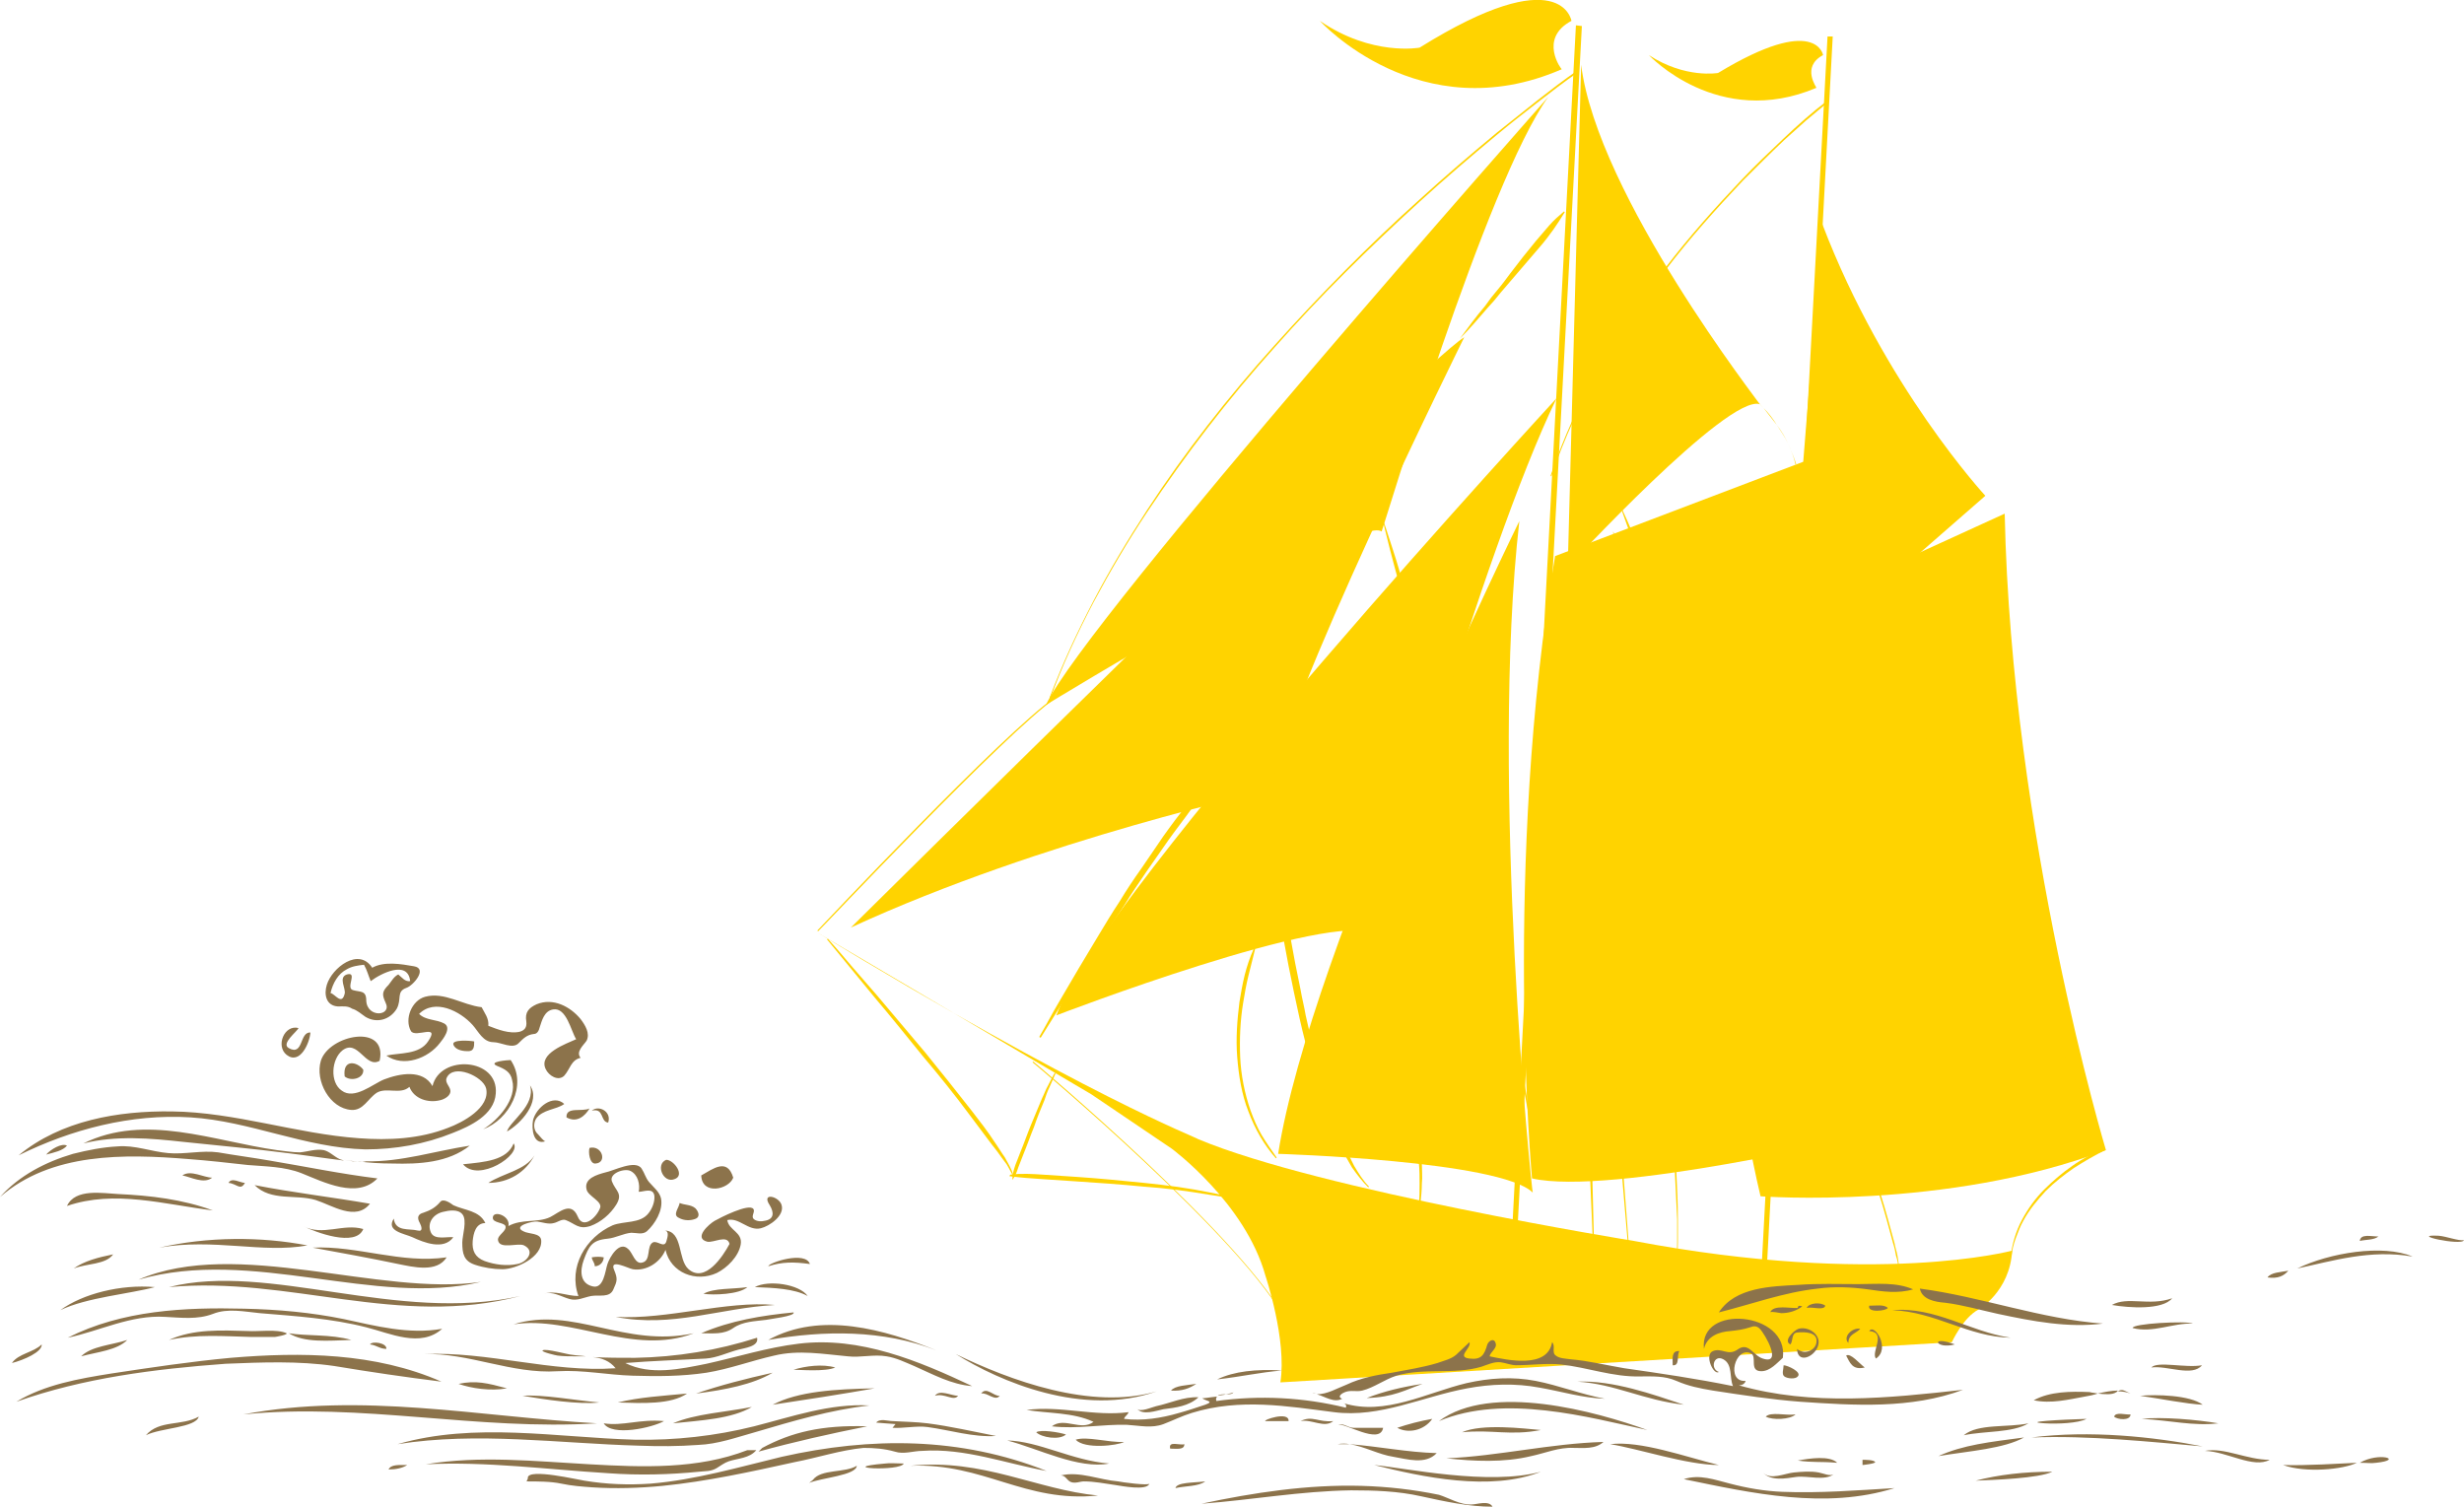
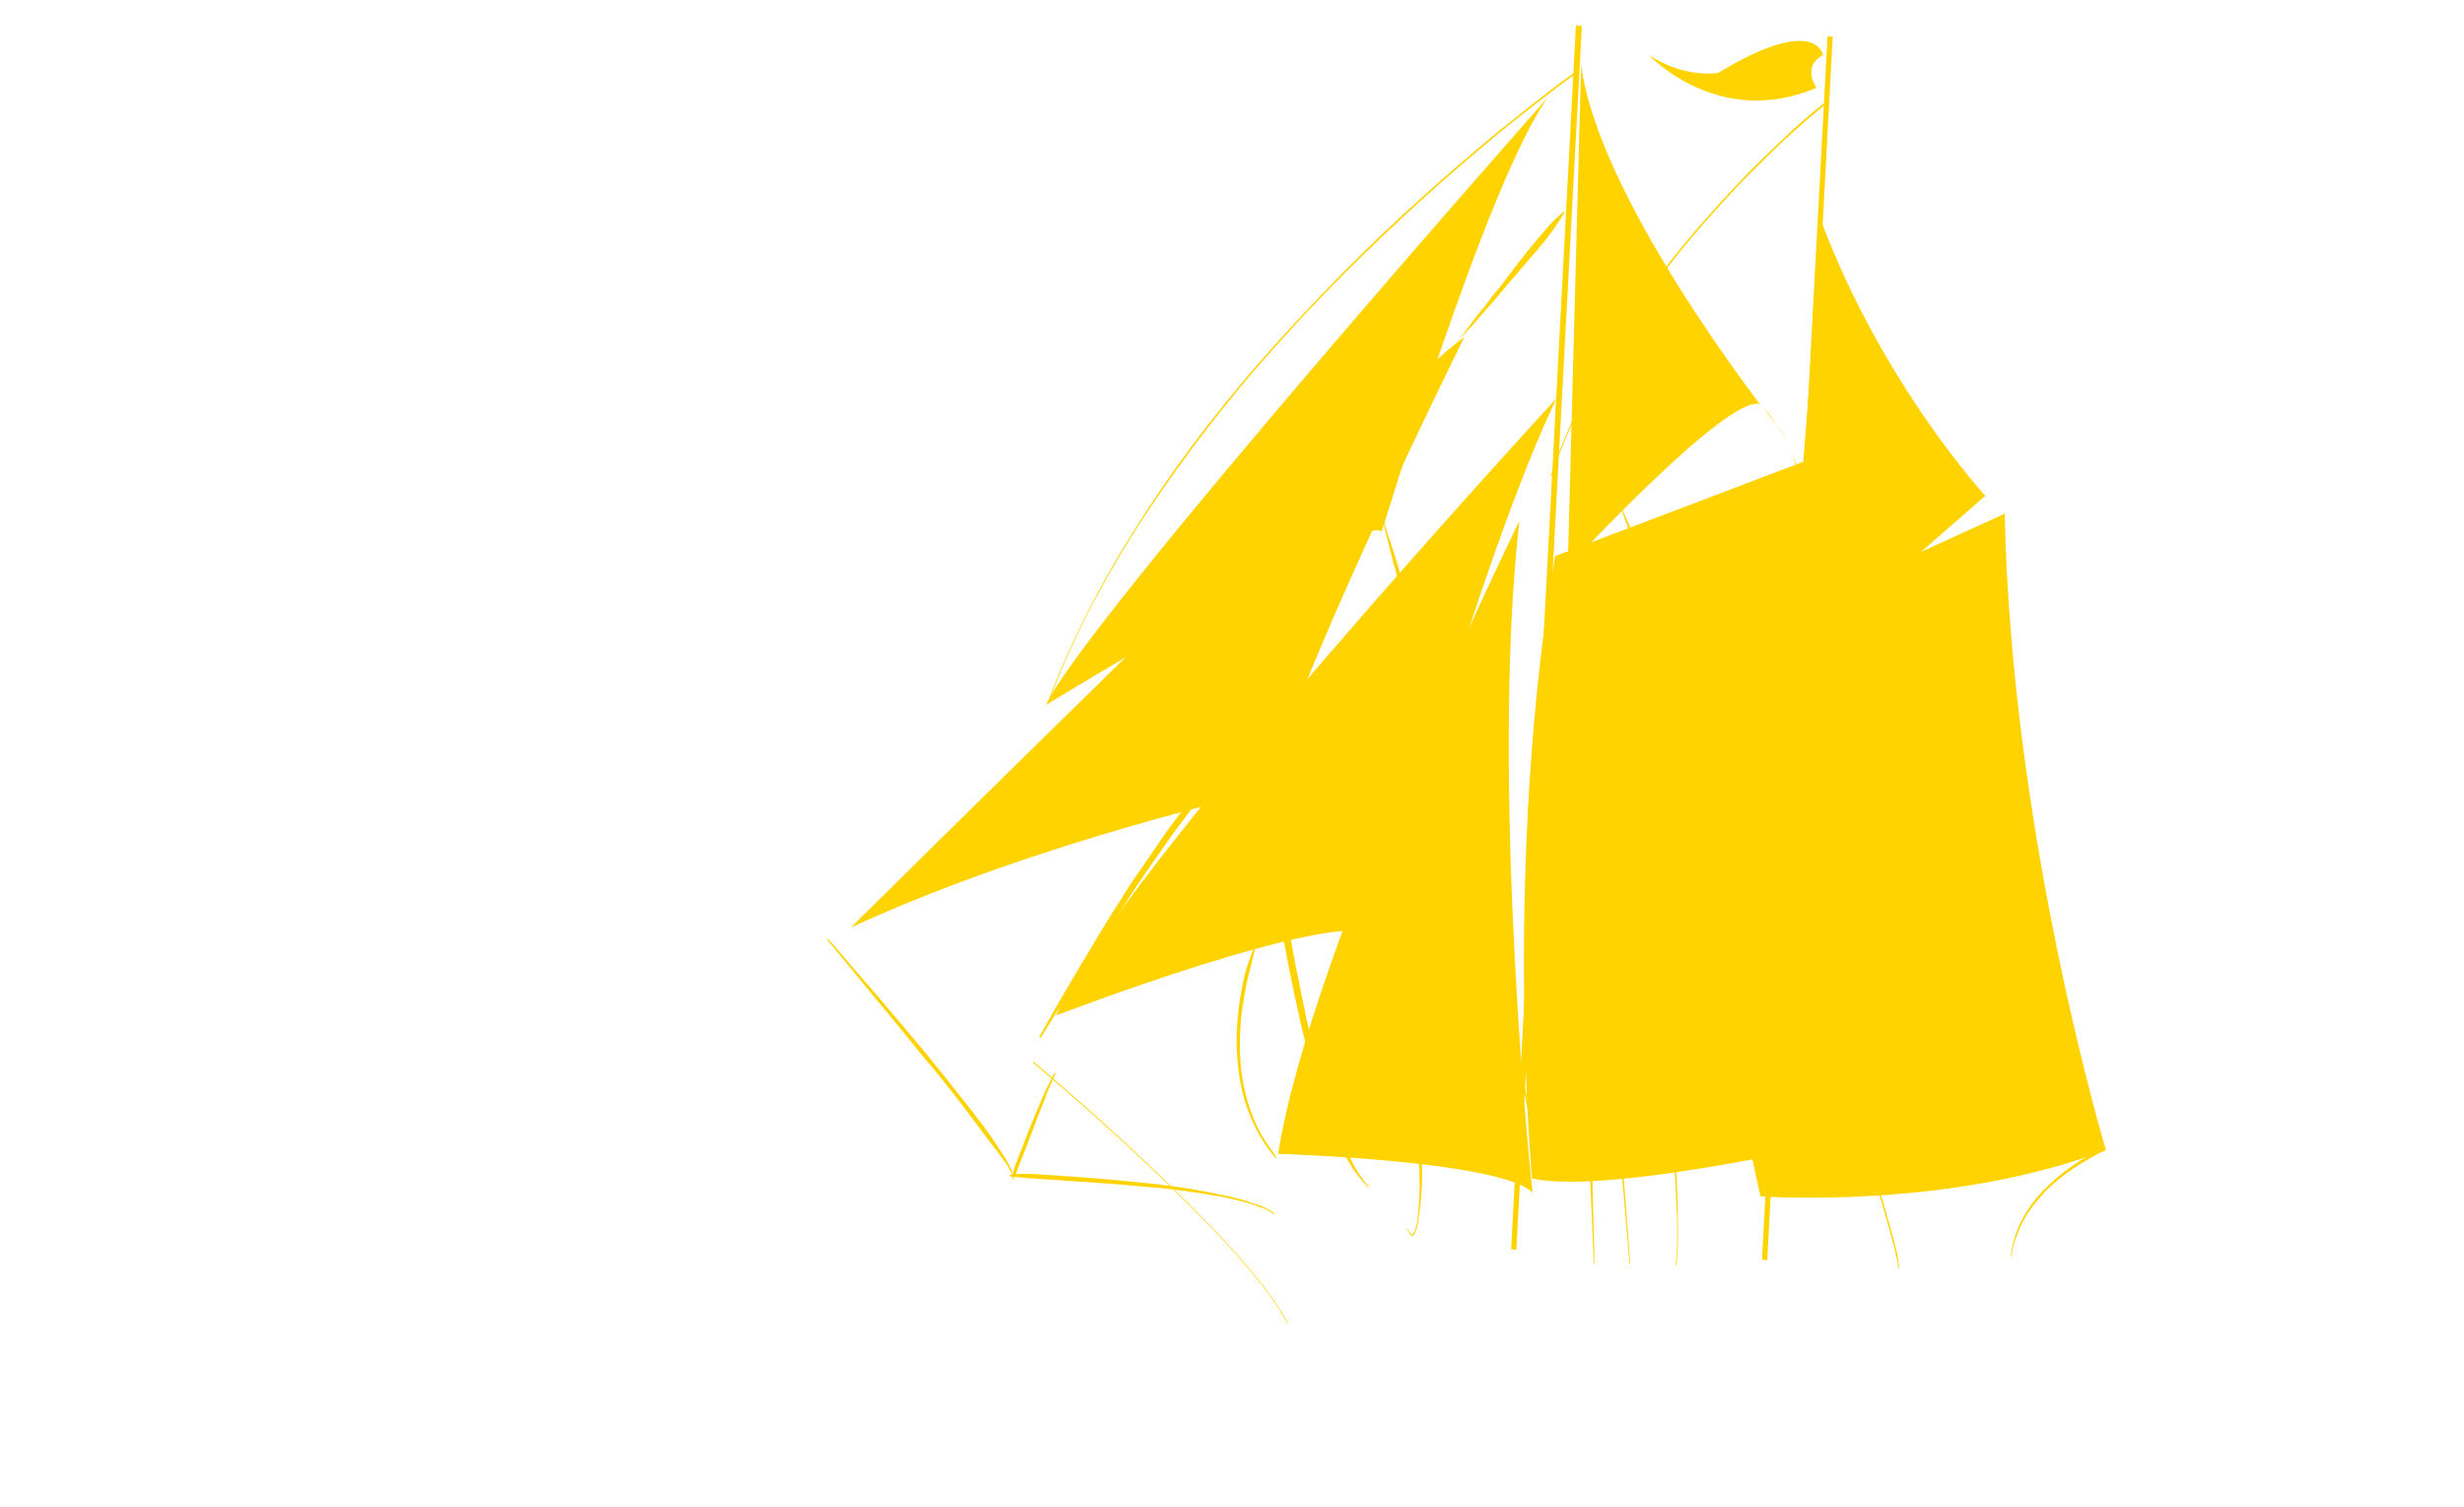
<svg xmlns="http://www.w3.org/2000/svg" version="1.1" id="Calque_1" x="0px" y="0px" viewBox="0 0 331 202.4" style="enable-background:new 0 0 331 202.4;" xml:space="preserve">
  <style type="text/css">
	.st0{fill:#FFD300;}
	.st1{fill-rule:evenodd;clip-rule:evenodd;fill:#8C734B;}
</style>
-   <path class="st0" d="M211.1,2.8c0,0-1.3-8.3-20.4,3.6c0,0-6.4,1.2-13.4-3.6c0,0,13.4,14.8,32.5,6.5C209.8,9.4,206.6,5.2,211.1,2.8" />
  <path class="st0" d="M244.9,7.4c0,0-0.9-5.6-14.1,2.4c0,0-4.4,0.8-9.3-2.4c0,0,9.3,10,22.5,4.4C244.1,11.8,241.9,9,244.9,7.4" />
  <polygon class="st0" points="237.4,169.3 236.7,169.2 245.5,4.9 246.2,4.9 " />
  <polygon class="st0" points="203.7,167.9 203,167.8 211.7,3.4 212.5,3.5 " />
  <path class="st0" d="M282.8,154.5c-1.4,0.7-2.8,1.5-4.2,2.4c-1.3,0.9-2.6,1.9-3.8,3.1c-1.1,1.2-2.2,2.5-3,4c-0.4,0.7-0.7,1.5-1,2.3  c-0.3,0.8-0.5,1.6-0.6,2.5l-0.1,0c0.2-1.7,0.7-3.4,1.5-4.9c0.8-1.5,1.8-2.9,3-4.1c1.2-1.2,2.5-2.3,3.8-3.2c0.7-0.5,1.4-0.9,2.1-1.3  c0.7-0.4,1.5-0.7,2.3-0.9L282.8,154.5z" />
  <path class="st0" d="M269.3,69l-28,12.8c0,0-16.2,30.4-4.8,78.9c0,0,25,1.9,46.4-6.2C282.9,154.5,270.2,112.3,269.3,69" />
  <path class="st0" d="M244.8,30.1L240,89.9l26.7-23.3C266.7,66.6,253.1,51.9,244.8,30.1" />
  <path class="st0" d="M184.9,123.6c1.1,3.5,1.9,7.1,2.7,10.7c0.8,3.6,1.5,7.2,2.1,10.9c0.3,1.8,0.6,3.6,0.8,5.5  c0.2,1.8,0.4,3.7,0.5,5.5c0,0.9,0.1,1.9,0,2.8c0,0.9-0.1,1.9-0.2,2.8c-0.1,0.9-0.2,1.8-0.4,2.8c0,0.2-0.1,0.5-0.2,0.7  c0,0.1-0.1,0.2-0.1,0.3c-0.1,0.1-0.1,0.2-0.2,0.3c0,0-0.1,0.1-0.2,0.1c-0.1,0-0.2,0-0.2-0.1c-0.1-0.1-0.2-0.2-0.2-0.3  c-0.1-0.2-0.2-0.4-0.3-0.6l0.1,0c0.1,0.2,0.2,0.4,0.3,0.6c0.1,0.1,0.1,0.2,0.2,0.2c0.1,0,0.1,0,0.2,0c0.1-0.1,0.2-0.4,0.3-0.6  c0.1-0.2,0.1-0.4,0.2-0.7c0.2-0.9,0.2-1.8,0.3-2.7c0.1-0.9,0.1-1.8,0.1-2.8c0-0.9,0-1.8-0.1-2.8c-0.1-1.8-0.3-3.7-0.6-5.5  c-0.3-1.8-0.6-3.6-0.9-5.5c-0.6-3.6-1.4-7.2-2.2-10.8c-0.4-1.8-0.8-3.6-1.2-5.4c-0.4-1.8-0.8-3.6-1.1-5.4L184.9,123.6z" />
  <path class="st0" d="M245.6,13.7c-1,0.8-2,1.7-3,2.5c-1,0.9-1.9,1.7-2.9,2.6c-1.9,1.8-3.7,3.6-5.6,5.5c-3.6,3.8-7.1,7.7-10.3,11.9  c-3.2,4.2-6.2,8.6-8.8,13.2c-2.6,4.6-4.9,9.5-6.6,14.6l-0.1-0.1c1.7-5.1,4-10,6.6-14.7c2.6-4.6,5.6-9,8.8-13.2  c3.2-4.2,6.7-8.1,10.3-11.9c1.8-1.9,3.7-3.7,5.6-5.5c1.9-1.8,3.8-3.5,5.9-5.1L245.6,13.7z" />
  <path class="st0" d="M212.4,8.7l-1.8,67.5c0,0,21.5-23.3,25.8-21.9C236.5,54.3,214.6,26.3,212.4,8.7" />
  <path class="st0" d="M204.1,70c0,0-28,57-32.4,85c0,0,29.8,0.9,34.2,5.2C205.8,160.2,200.1,105.1,204.1,70" />
  <path class="st0" d="M209.1,53.5c0,0-61.1,66.3-67.2,82.9c0,0,37.2-14.3,42.9-10.9C184.8,125.6,199,74.4,209.1,53.5" />
-   <path class="st0" d="M109.9,125.1l-0.1-0.1c0.3-0.3,25.1-26.7,32-31.4l0.1,0.1C135,98.5,110.2,124.9,109.9,125.1" />
  <line class="st0" x1="206.7" y1="15.3" x2="211.9" y2="5.8" />
  <path class="st0" d="M196.1,45.5c1.1-1.5,2.2-3,3.4-4.4l0.8-1.1l0.9-1.1c0.6-0.7,1.1-1.4,1.7-2.2l1.7-2.2l1.7-2.1  c0.6-0.7,1.2-1.4,1.8-2.1s1.3-1.3,2-1.9l0.1,0.1c-0.5,0.8-1,1.6-1.5,2.3c-0.5,0.7-1.1,1.5-1.7,2.2l-1.8,2.1l-1.8,2.1  c-0.6,0.7-1.2,1.4-1.8,2.1l-0.9,1.1l-0.9,1c-1.2,1.4-2.4,2.8-3.7,4.1L196.1,45.5z" />
  <path class="st0" d="M139.6,139.3c0.9-1.5,1.7-3.1,2.6-4.6c0.9-1.5,1.8-3.1,2.7-4.6c0.9-1.5,1.8-3,2.7-4.5c0.9-1.5,1.8-3,2.8-4.5  c0.9-1.5,1.9-3,2.9-4.4c1-1.5,2-2.9,3-4.4c1-1.4,2.1-2.9,3.2-4.2c0.3-0.3,0.6-0.7,0.9-1c0.3-0.3,0.6-0.6,0.9-0.9  c0.3-0.3,0.6-0.6,1-0.9c0.3-0.3,0.7-0.5,1.1-0.7l0.1,0.1c-0.6,0.6-1.2,1.2-1.8,1.9c-0.3,0.3-0.5,0.7-0.8,1l-0.8,1  c-1,1.4-2.1,2.8-3.1,4.2c-1,1.4-2,2.9-3,4.3c-1,1.5-2,2.9-2.9,4.4c-1,1.5-1.9,2.9-2.9,4.4l-2.8,4.5l-2.8,4.5l-2.8,4.5L139.6,139.3z" />
  <path class="st0" d="M185.3,68.5c0.7,1.8,1.2,3.5,1.8,5.3c0.6,1.8,1.1,3.6,1.6,5.4c1,3.6,2,7.3,3,10.9c2,7.3,3.9,14.6,5.7,21.9  c1.8,7.3,3.5,14.7,5.1,22c0.8,3.7,1.5,7.4,2.2,11.1c0.7,3.7,1.3,7.5,1.7,11.2l-0.1,0c-0.2-1.9-0.5-3.7-0.8-5.6  c-0.3-1.9-0.7-3.7-1-5.6c-0.7-3.7-1.5-7.4-2.3-11.1c-1.6-7.4-3.4-14.7-5.3-22c-1.8-7.3-3.8-14.6-5.7-21.8c-1-3.6-2-7.3-3-10.9  c-1-3.6-2-7.3-2.8-11L185.3,68.5z" />
  <path class="st0" d="M170,104.6c0.4,2.4,0.8,4.7,1.1,7.1l1.1,7.1c0.7,4.7,1.5,9.4,2.5,14.1c0.2,1.2,0.5,2.3,0.7,3.5  c0.3,1.2,0.5,2.3,0.8,3.5c0.6,2.3,1.2,4.6,1.8,6.9c0.3,1.1,0.7,2.3,1.1,3.4c0.4,1.1,0.8,2.2,1.3,3.3c0.5,1.1,1,2.1,1.5,3.1  c0.6,1,1.2,2,2,2.8l-0.1,0.1c-0.8-0.8-1.5-1.7-2.2-2.7c-0.6-1-1.2-2.1-1.7-3.1c-1-2.1-1.8-4.4-2.5-6.6c-0.7-2.3-1.4-4.6-2-6.9  c-0.6-2.3-1.1-4.6-1.6-7c-1-4.7-1.8-9.4-2.6-14.1c-0.2-1.2-0.3-2.4-0.5-3.5c-0.2-1.2-0.3-2.4-0.4-3.6c-0.3-2.4-0.5-4.8-0.6-7.1  L170,104.6z" />
  <path class="st0" d="M168.6,127.5c-0.3,1.2-0.6,2.4-0.9,3.6c-0.3,1.2-0.5,2.4-0.7,3.6c-0.4,2.4-0.5,4.9-0.4,7.3  c0.1,2.4,0.6,4.9,1.4,7.2c0.4,1.1,0.9,2.3,1.5,3.3c0.6,1,1.3,2,2,3l-0.1,0.1c-1.6-1.8-2.8-3.9-3.7-6.3c-0.9-2.3-1.3-4.8-1.5-7.3  c-0.2-2.5,0-5,0.3-7.4c0.2-1.2,0.4-2.4,0.7-3.6c0.3-1.2,0.7-2.4,1.2-3.5L168.6,127.5z" />
  <path class="st0" d="M234.8,52.8c0.7,0.6,1.4,1.3,2.1,2c0.7,0.7,1.3,1.5,1.8,2.3c0.6,0.8,1.1,1.6,1.5,2.5c0.4,0.9,0.8,1.8,1.1,2.8  l-0.1,0c-0.2-1-0.6-1.9-1-2.8c-0.4-0.9-1-1.7-1.5-2.5c-0.6-0.8-1.2-1.5-1.8-2.3c-0.7-0.7-1.3-1.4-2.1-2L234.8,52.8z" />
  <path class="st0" d="M210.9,76c0.2,3.9,0.5,7.8,0.6,11.7c0.2,3.9,0.3,7.8,0.5,11.7l0.8,23.4c0.3,7.8,0.5,15.6,0.7,23.4l0.2,5.9  l0.2,5.9l0.3,11.7l-0.1,0l-0.5-11.7l-0.2-5.9l-0.2-5.9c-0.3-7.8-0.6-15.6-0.9-23.4l-0.9-23.4c-0.1-3.9-0.2-7.8-0.3-11.7  c-0.1-3.9-0.2-7.8-0.2-11.7L210.9,76z" />
  <path class="st0" d="M217.9,68.4c1.9,4.1,3.5,8.3,5.2,12.5l5,12.6c3.3,8.4,6.5,16.9,9.7,25.3c3.2,8.5,6.3,16.9,9.4,25.5  c1.5,4.3,3,8.6,4.4,12.9c0.7,2.2,1.4,4.3,2,6.5c0.3,1.1,0.6,2.2,0.9,3.3c0.1,0.6,0.3,1.1,0.4,1.7c0.1,0.6,0.2,1.1,0.2,1.7l-0.1,0  c0-0.6-0.1-1.1-0.3-1.7c-0.1-0.6-0.2-1.1-0.4-1.7c-0.3-1.1-0.6-2.2-0.9-3.3c-0.6-2.2-1.3-4.3-2-6.5c-1.4-4.3-2.9-8.6-4.5-12.8  c-3.1-8.5-6.2-17-9.5-25.4c-3.2-8.5-6.5-16.9-9.8-25.3l-5-12.6c-1.7-4.2-3.3-8.4-4.8-12.7L217.9,68.4z" />
  <path class="st0" d="M216.8,71.6c0,0.5,0.1,1,0.2,1.5l0.2,1.5l0.4,3.1l0.7,6.1c0.2,2,0.5,4.1,0.7,6.1l0.7,6.1  c0.9,8.2,1.7,16.4,2.5,24.6c0.4,4.1,0.8,8.2,1.2,12.3c0.4,4.1,0.7,8.2,1,12.3c0.3,4.1,0.6,8.2,0.8,12.4c0.1,2.1,0.2,4.1,0.2,6.2  c0,1,0,2.1,0,3.1c0,1-0.1,2.1-0.2,3.1l-0.1,0c0.1-1,0.2-2,0.2-3.1c0-1,0-2.1,0-3.1c-0.1-2.1-0.2-4.1-0.3-6.2  c-0.1-2.1-0.3-4.1-0.4-6.2c-0.1-2.1-0.3-4.1-0.5-6.2c-0.7-8.2-1.5-16.4-2.3-24.6c-0.8-8.2-1.7-16.4-2.6-24.6l-1.3-12.3  c-0.4-4.1-0.9-8.2-1.2-12.3L216.8,71.6z" />
  <path class="st0" d="M250.9,81.7c1.5,2.9,2.8,5.9,4.1,8.9l3.9,8.9l7.8,17.9l7.8,17.9l3.9,8.9l2,4.5c0.7,1.5,1.3,3,2,4.4l-0.1,0.1  c-0.7-1.5-1.4-2.9-2.1-4.4l-2-4.4l-4-8.9l-7.9-17.8l-7.9-17.9l-3.9-8.9c-1.3-3-2.6-5.9-3.8-9L250.9,81.7z" />
  <path class="st0" d="M212,9.7c-1.9,1.3-3.7,2.7-5.5,4.1c-1.8,1.4-3.6,2.8-5.4,4.3c-3.5,2.9-7,5.9-10.4,9  c-6.8,6.2-13.4,12.7-19.5,19.6c-6.2,6.9-11.9,14.3-17.1,22.1c-2.6,3.9-5,8-7.2,12.1c-2.2,4.2-4.2,8.5-5.8,12.9l-0.1-0.1  c1.7-4.5,3.7-8.8,5.9-13c2.2-4.2,4.6-8.2,7.2-12.2c5.1-7.8,10.9-15.2,17.1-22.1c6.2-6.9,12.7-13.5,19.5-19.6c3.4-3.1,6.9-6.1,10.4-9  c1.8-1.4,3.6-2.9,5.4-4.3c1.8-1.4,3.6-2.8,5.5-4.1L212,9.7z" />
  <path class="st0" d="M172.9,177.8c-5.2-10.8-33.9-34.9-34.2-35.1l0.1-0.1c0.3,0.2,29,24.4,34.2,35.2L172.9,177.8z" />
  <path class="st0" d="M136,157.8c-0.2-0.4-0.4-0.7-0.6-1.1c-0.2-0.4-0.5-0.7-0.7-1c-0.5-0.7-1-1.4-1.5-2l-1.5-2c-0.5-0.7-1-1.3-1.5-2  c-2-2.7-4.1-5.3-6.3-7.9c-2.1-2.6-4.2-5.2-6.4-7.8l-6.4-7.8l0.1-0.1c1.1,1.2,2.2,2.5,3.3,3.8c1.1,1.3,2.2,2.5,3.3,3.8  c2.2,2.6,4.3,5.1,6.5,7.7c2.1,2.6,4.2,5.2,6.3,7.9c1,1.3,2.1,2.7,3,4.1c0.5,0.7,0.9,1.4,1.4,2.1c0.2,0.4,0.4,0.7,0.6,1.1  c0.2,0.4,0.4,0.8,0.5,1.2L136,157.8z" />
  <path class="st0" d="M135.7,157.8c1.5-0.2,3-0.1,4.5,0c1.5,0.1,3,0.2,4.5,0.3c3,0.2,6,0.5,9,0.8c3,0.3,6,0.7,8.9,1.3  c1.5,0.3,3,0.6,4.4,1c0.7,0.2,1.4,0.5,2.2,0.7c0.7,0.3,1.4,0.6,2,1.1l-0.1,0.1c-0.6-0.5-1.3-0.8-2-1c-0.7-0.3-1.4-0.5-2.2-0.7  c-1.5-0.4-2.9-0.7-4.4-0.9c-3-0.5-5.9-0.9-8.9-1.1c-3-0.3-6-0.5-9-0.7c-1.5-0.1-3-0.2-4.5-0.3c-1.5-0.1-3-0.2-4.5-0.4L135.7,157.8z" />
  <path class="st0" d="M208.9,74.7l35-13.3c0,0-3.9,67.5,6.6,91.2c0,0-34.2,8.1-44.7,5.7C205.8,158.3,201.9,116.1,208.9,74.7" />
  <path class="st0" d="M218.9,169.7l-1-11.7l-1-11.7c-0.7-7.8-1.3-15.6-1.9-23.4l-0.5-5.9l-0.5-5.8l-0.9-11.7l-0.9-11.7l-0.8-11.7  l0.1,0l1,11.7l1,11.7l0.9,11.7l0.5,5.8l0.5,5.9c0.6,7.8,1.2,15.6,1.8,23.4l0.9,11.7l0.9,11.7L218.9,169.7z" />
-   <path class="st0" d="M109.5,125.1l37.1,21.9l10.8,7.3c0,0,9.9,7.3,12.6,17.1c0,0,2.9,8.6,2,14.3l90.2-5.4c0,0,1.5-3.3,3.6-4.4  c0,0,4.2-2.4,4.5-7.9c0,0-18.1,4.9-50.8-1.3c0,0-42.2-6.8-58.6-13.7C161,152.9,145.8,147.2,109.5,125.1" />
  <path class="st0" d="M114.3,124.6c0,0,76.2-75.5,82.4-79.3c0,0-25.4,51.3-25.8,60.8C170.8,106.1,140.1,112.7,114.3,124.6" />
  <path class="st0" d="M208,13c0,0-62.2,70.3-67.5,81.7c0,0,42.1-25.7,45.1-23.3C185.7,71.4,199.7,24.4,208,13" />
  <path class="st0" d="M136,158.4c0-0.7,0.2-1.3,0.4-1.9l0.7-1.8c0.5-1.2,0.9-2.4,1.4-3.6c0.5-1.2,1-2.4,1.5-3.6  c0.3-0.6,0.5-1.2,0.8-1.7c0.3-0.6,0.6-1.2,0.9-1.7l0.1,0.1l-0.8,1.8c-0.3,0.6-0.5,1.2-0.7,1.8c-0.5,1.2-1,2.4-1.4,3.6  c-0.5,1.2-0.9,2.4-1.4,3.6l-0.7,1.8c-0.2,0.6-0.4,1.2-0.8,1.7L136,158.4z" />
-   <path class="st1" d="M89.5,155.8c-1.5,0.6-0.4,3.2,1.1,2.6C92.1,157.9,90.5,155.8,89.5,155.8 M46.3,144.6c0.8,0.7,2.6,0.3,2.5-0.9  C48,142.6,46,142.2,46.3,144.6 M60.6,131.2L60.6,131.2 M157.9,199.9c1.3-0.3,3.1-0.2,4-0.9C160.3,199.2,158.1,199.1,157.9,199.9   M239.4,200.4c-2.4-0.1-4.7-0.5-7-1.1c-2-0.5-4.1-1.3-6.2-0.6c9.2,1.9,19,4.1,28.3,1.2C249.5,200.2,244.5,200.6,239.4,200.4   M184.6,196.8c6.4,1.6,15.6,3.6,22.4,0.9C200,199.6,188.8,197.2,184.6,196.8 M306.7,196.8c3,1.1,8.1,0.6,9.9-0.3  C314.4,196.6,309.7,196.9,306.7,196.8 M241.5,196.2c2.1,0.3,2.9,0.1,5.3,0.3C245.8,195.5,243.1,195.9,241.5,196.2 M317,196.5  c1.1,0,1.5,0.1,2.2,0C323,196.1,319.6,195,317,196.5 M120.2,195c1.2,0.4,2.5-0.1,3.7-0.1c5.7-0.4,11.2,1.7,16.7,2.7  c-11.6-4.6-23.6-4.6-35.6-1.9c-5.8,1.4-11.6,3.1-17.6,3.6c-3,0.2-5.9,0.1-8.9-0.4c-0.8-0.1-7.5-1.7-7.6-0.4c0.1,0.1-0.3,0.6-0.1,0.5  c1.4,0,3.2,0,4.6,0.3c1.4,0.3,2.8,0.4,4.2,0.5c3.1,0.2,6.3,0.1,9.4-0.2c6-0.6,11.9-1.9,17.8-3.2c3.1-0.6,6.1-1.6,9.2-1.9  C117.4,194.5,118.8,194.6,120.2,195 M181.3,194c-0.5-0.1-1.1-0.1-1.6,0C180.2,194,180.7,194,181.3,194 M193,195.2  c-1.5,1.6-4,0.8-5.8,0.5c-2-0.3-3.9-1.4-5.9-1.7C185.2,194.3,189.1,195.1,193,195.2 M149,196.6c-4.1,0.8-9.5-2-13.7-3.1  C139.6,193.6,144,196.2,149,196.6 M272.9,193.1c7.7-0.3,16.1,0.6,23,1.2C289.3,193,280.7,192.1,272.9,193.1 M120.3,191.3  c-0.2,0-2.6-0.2-2.6-0.2c0.5-0.6,1.6-0.2,2.2-0.2c1.6,0.1,3.1,0.1,4.7,0.3c3.1,0.4,6.1,1.1,9.2,1.7c-3.1,0.2-6.2-0.8-9.2-1.2  c-1.4-0.2-3.3,0.2-4.7,0.1L120.3,191.3z M185.8,191.8c-0.4,2.4-5.3-0.8-6.1-0.4c0.7-0.3,1.4,0.4,2.1,0.4H185.8z M174.7,190.9  c1.5-0.3,3.2,1,4.4,0C177.1,191.1,176.3,190.1,174.7,190.9 M19.6,192.8c2-1,6.7-1,7.1-2.5C24.4,191.6,21.4,190.7,19.6,192.8   M101.3,191.6c5.1-1.3,10.2-3.1,15.5-2.8c-5.3,0.6-10.3,2.1-15.4,3.6c-2.5,0.7-5,1.6-7.6,1.7c-2.7,0.2-5.3,0.2-8,0.1  c-10.8-0.3-21.6-1.9-32.4-0.2c10.4-3,21.3-0.9,31.9-0.6C90.7,193.5,96.1,192.9,101.3,191.6 M193.3,190.9c8.8-3.7,20.1-0.5,28,1.2  C214.4,189.6,200.3,185.7,193.3,190.9 M156.3,189.3c1.6-0.2,3.4-0.4,4.7-1.6c-2-0.1-3.8,0.8-5.7,1.2c-0.5,0.1-2.2,0.9-2.6,0.3  C153.5,190.2,155.3,189.5,156.3,189.3 M125.6,187.5c1.3-0.4,2.5,0.8,3.1,0C127.8,187.5,126.2,186.6,125.6,187.5 M80.5,188.4  c-3.3-0.3-7.6-1.1-10.3-0.9C73.2,188,77.7,188.7,80.5,188.4 M211.9,185.6c4.8-0.2,10.1,1.7,14.3,3.1  C220.8,188.1,216.9,185.9,211.9,185.6 M164.7,187.3c0.4,0,0.9,0,1-0.3C165.7,187.1,165.2,187.2,164.7,187.3 M163.6,187.5  c0.2-0.2,0.7-0.2,1.1-0.2C164.4,187.4,164,187.4,163.6,187.5 M179.2,189.7c6.2,0.8,11.9-2.1,17.9-3.2c3.2-0.6,6.5-0.7,9.7-0.1  c2.9,0.5,5.8,1.4,8.8,1.5c-3.2-0.6-6.2-1.8-9.3-2.4c-3.1-0.6-6.2-0.4-9.3,0.3c-5.4,1.3-10.9,4.4-16.5,2.7c0.3,0.1,0.4,0.3,0.3,0.6  c-5.7-1.4-11.6-1.7-17.4-0.9c-0.1-0.3,0-0.5,0.1-0.6c-1,0.1-2,0.3-2,0.2c0.3,0.4,1.8,0.4,0.4,0.9c-1.2,0.4-2.4,0.8-3.5,1.1  c-2.4,0.7-4.9,1.1-7.4,0.8c0.1-0.4,0.5-0.5,0.6-0.9c-4.6,0.6-9.1-0.9-13.7-0.3c3,0.5,6.2,0.3,9,1.6c-1.7,1.3-3.9-0.7-5.6,0.6  c3.4,0.4,6.8-0.3,10.1-0.2c1.7,0.1,3.3,0.5,4.9-0.1c1.3-0.5,2.5-1.1,3.8-1.5C166.6,187.8,172.9,188.9,179.2,189.7 M155.4,186.9  c-9.9,3.5-21.1-1.3-27-5C135.6,185.4,146.6,189.5,155.4,186.9 M44.9,183.5c4.8,0.8,9.6,1.5,14.4,2.1c-8.9-3.9-18.8-4-28.3-3.2  c-5.4,0.5-10.7,1.3-16,2.1c-4.4,0.7-9,1.5-12.8,3.8c9-3.2,18.6-4.4,28.1-5.1C35.2,183,40.1,182.8,44.9,183.5 M262.6,180.6  C259.2,179.3,260,181.3,262.6,180.6 M72.9,181.4c-0.3,0.2,1.9,0.7,2,0.7c0.8,0.1,1.6,0.1,2.4,0.1c0.4,0,0.9,0,1.4,0  c-0.6-0.1-1.2-0.1-1.8-0.2C76.4,182,73.3,181.1,72.9,181.4 M74.9,184.2c3.4-0.2,6.7,0.5,10.1,0.6c3.3,0.1,6.6,0.1,9.9-0.4  c3.1-0.5,6-1.6,9.1-2.3c3.3-0.8,6.6-0.2,9.9,0.1c1.7,0.2,3.5-0.3,5.2,0c1.3,0.2,2.5,0.8,3.7,1.3c2.5,1.1,5,2.5,7.8,2.7  c-7.2-3.4-15.1-6.7-23.3-5.7c-4.2,0.5-8.3,1.8-12.4,2.7c-3.5,0.7-7.5,1.6-10.9-0.1c3.6-0.3,7.2-0.4,10.8-0.6  c1.5-0.1,2.9-0.8,4.4-1.2c0.7-0.2,2.8-0.4,2.5-1.6c-5.3,1.7-10.8,2.6-16.4,2.7c-1.9,0-3.8,0-5.7-0.1c1.2,0.1,2.3,0.5,3.1,1.5  c-8.7,0.6-17.1-2.3-25.8-1.9C63,181.7,68.7,184.6,74.9,184.2 M252,182.5c2-1.3-0.2-4.8-0.9-3.7C253.5,179,251.3,181.6,252,182.5   M244.3,180.1c-0.2-1.2-1.6-1.9-2.7-1.6c-0.6,0.2-2.1,1.6-1.1,2.1c0.4-0.4,0.1-1.5,0.9-1.6c1-0.1,2.9-0.1,2.6,1.4  c-0.2,1.1-1.7,1.6-2.6,0.8C241.5,183.6,244.5,181.9,244.3,180.1 M103.2,180c7.1-3.9,15.6-1.4,22.6,1.4  C118.6,178.6,110.7,178.7,103.2,180 M254.2,176c5.8-0.5,10.4,2.9,15.9,3.7C264.4,179.6,260,176.2,254.2,176 M241.5,175.7  c-0.9,0.1-3.3-0.5-3.7,0.6c0.1-0.2,1.3,0.1,1.5,0.1c1,0,2-0.3,2.8-0.9C241.9,175.4,241.5,175.3,241.5,175.7 M108.8,169.8  c-0.6-1.8-5.5-0.2-5.6,0.3C105.1,169.5,106.6,169.5,108.8,169.8 M308.6,170.4c4.7-1,9.8-2.6,15.5-1.6  C320.1,167.1,312.9,168.3,308.6,170.4 M56.1,165.3c0.8,0.2,0.5-0.6,0.3-1c-0.4-0.7-0.3-1.2,0.5-1.4c0.9-0.3,1.6-0.7,2.2-1.4  c0.4-0.6,1.4,0.1,1.8,0.4c1.5,0.7,3.5,0.7,4.3,2.4c-1.3,0-1.6,1.4-1.7,2.4c-0.1,1.3,0.3,2.2,1.6,2.7c1.4,0.5,3,0.7,4.4,0.4  c1.2-0.2,2.5-1.7,0.9-2.5c-0.8-0.4-3.3,0.6-3.5-0.7c-0.1-0.7,1.2-1.2,1-1.9c-0.2-0.5-1.7-0.4-1.7-1.1c0-1.1,2.4-0.3,2.1,1.1  c1.8-1,3.9-0.4,5.6-1.2c1.2-0.6,2.8-2.2,3.7-0.1c0.7,1.8,2.5,0.2,3-1.1c0.4-0.9-1.6-1.6-1.8-2.5c-0.4-1.5,1.4-2,2.5-2.3  c1.1-0.2,4.1-1.8,4.9-0.5c0.4,0.6,0.5,1.2,1,1.8c0.6,0.7,1.4,1.3,1.6,2.2c0.3,1.6-0.8,3.4-1.9,4.4c-0.6,0.5-1.4,0.2-2.1,0.2  c-1.1,0.1-2.1,0.7-3.2,0.8c-2.1,0.2-2.5,1-3.2,2.9c-0.5,1.4-0.5,3.1,1.2,3.5c1.5,0.4,1.7-2.1,2-3c0.3-0.9,1.6-3.2,2.8-2  c0.6,0.5,0.9,2.1,1.9,1.8c1.2-0.3,0.5-2.2,1.4-2.7c0.6-0.3,1.5,0.8,1.8-0.1c0.1-0.4,0.5-1.4-0.2-1.5c2.5,0.1,1.7,3.9,3.2,5.2  c2.2,1.9,4.6-1.7,5.5-3.4c-0.3-1.3-2.2-0.1-3-0.3c-1.9-0.5,0.3-2.4,1-2.8c0.7-0.4,4.6-2.4,5.2-1.6c0.3,0.4-0.4,1,0.1,1.4  c0.4,0.3,1,0.3,1.4,0.2c1.3-0.2,1.3-1.1,0.7-2.1c-1.2-1.8,1.3-1.2,1.6,0c0.4,1.4-1.6,2.8-2.8,3.1c-1.7,0.4-2.9-1.5-4.5-1.1  c0.2,1.4,2.1,1.6,1.8,3.3c-0.3,1.6-1.8,3.1-3.2,3.8c-2.8,1.3-6.2,0-6.9-3.1c-0.7,1.7-2.6,2.9-4.4,2.6c-0.6-0.1-3.2-1.5-2.5,0.1  c0.5,1.2,0.4,1.5-0.1,2.6c-0.5,1.2-1.9,0.7-3,0.9c-1,0.2-1.9,0.7-2.9,0.4c-1.1-0.3-2.3-1.1-3.5-0.7c1.6-0.5,3.1,0.3,4.7,0.3  c-1.4-3.9,1-7.9,4.6-9.5c1.5-0.6,3.7-0.2,4.8-1.6c0.5-0.6,0.9-1.6,0.8-2.4c-0.2-1.1-1.4-0.5-2.1-0.5c0.2-1-0.1-2.3-1.1-2.8  c-0.8-0.4-2.9,0.3-2.5,1.4c0.5,1.3,1.5,1.6,0.6,3.1c-0.8,1.3-2.1,2.4-3.5,2.9c-1.6,0.5-2-0.3-3.3-0.8c-0.5-0.2-1.1,0.3-1.6,0.4  c-0.7,0.2-1.5-0.1-2.2-0.2c-0.6-0.1-3.4,0.6-1.9,1.3c0.7,0.4,2.3,0.2,2.4,1.2c0.2,2.3-3.4,3.9-5.2,3.9c-1.2,0-2.5-0.2-3.7-0.6  c-1.5-0.5-1.7-1.5-1.7-3c0-0.9,0.7-3,0-3.8c-0.6-0.7-1.8-0.5-2.6-0.3c-1.3,0.3-2.2,1.5-1.6,2.8c0.5,1,2.1,0.5,3,0.6  c-1.3,1.8-4,0.7-5.5,0c-1.1-0.5-3.6-0.8-2.5-2.5C53.1,165.5,55,165,56.1,165.3 M65.6,158.9c2.7,0,5-1.4,6.2-3.7  C70.6,157.2,67.6,157.6,65.6,158.9 M75.8,148.3c-1.5-1.4-3.8,0.5-4.2,2.2c-0.2,1.1,0,3.4,1.7,2.8c-0.2,0.1-0.8-0.7-1-0.9  c-0.6-0.5-0.7-1.4-0.3-2.1C72.9,149,74.7,149.1,75.8,148.3 M94.2,157.9c0.1,2.7,3.7,1.9,4.3,0.3C97.7,155.5,95.8,157,94.2,157.9   M197.7,202.1c0.7,0,2.3-0.6,2.8,0.3c-3.2,0-6.4-0.7-9.6-1.4c-3.1-0.7-6.3-0.8-9.4-0.8c-6.8,0.1-13.4,1.3-20.1,1.8  c7-1.5,14.3-2.6,21.5-2.4c3.5,0.1,7,0.5,10.4,1.2C194.6,201.2,196.2,202.2,197.7,202.1 M150.2,199c-2.5-0.2-5.2-1.4-7.7-0.8  c0.7,0,0.8,0.7,1.4,0.9c0.6,0.2,1.2-0.1,1.7-0.1c1.4,0,2.9,0.3,4.3,0.5c0.7,0.1,4.2,0.8,4.5-0.2C154.3,199.6,150.6,199.1,150.2,199   M275.7,197.7c-3.8,0-7.2,0.4-10.3,1.2C267.8,198.8,273.9,198.6,275.7,197.7 M241.3,198.4c-1.4,0.2-3.4,0.6-4.5-0.6  c1,1.1,3,0.1,4.2,0c1.1-0.1,2.2-0.2,3.3,0c0.6,0.1,1.6,0.6,2.1,0.2C245.1,199,242.9,198.2,241.3,198.4 M109.2,198.8  c1.1-1.5,4.3-0.9,5.9-1.9c-0.1,1.3-4.7,1.6-6.4,2.3L109.2,198.8z M122.3,196.9c9.8-1,16.9,3.2,25.2,4  C137.6,201.9,132.2,196.5,122.3,196.9 M118.9,196.6c0.6-0.1,1.6,0,2.5,0C121,197.7,111.9,197.2,118.9,196.6 M52.2,197.4  c1,0,1.9-0.2,2.5-0.6C53.6,196.8,52.5,196.7,52.2,197.4 M250.2,196.8c0.1,0,1.8-0.2,1.7-0.4c-0.2-0.3-1.3-0.3-1.7-0.3V196.8z   M93.9,197.7c-4,0.4-8.1,0.5-12.2,0.2c-8.2-0.5-16.3-1.6-24.5-1.2c7.3-1.2,14.7-0.4,22,0c7.1,0.4,14.5,0.7,21.2-1.9h1.2  c-0.9,1.1-2.5,1.1-3.7,1.5c-0.6,0.2-1.1,0.6-1.6,0.9C95.5,197.7,94.7,197.6,93.9,197.7 M296.2,194.9c3,0.1,6.5,2.4,8.7,1.2  C301.8,196.1,298.8,194.4,296.2,194.9 M159.1,194c-0.6,0.2-2.2-0.5-1.9,0.6C158.1,194.6,159.1,194.8,159.1,194 M216.3,194  c3.8,0.6,10.3,2.8,14.6,2.8C226.4,195.7,220.4,193.5,216.3,194 M205.7,195.6c1.9-0.4,3.7-1.2,5.7-1.1c1.3,0,2.9,0.2,4-0.8  c-7.1,0.2-14.1,1.9-21.1,2.2C198,196.3,202,196.5,205.7,195.6 M260.4,195.6c4.3-0.7,8.8-1,11.5-2.5  C267.3,193.7,263.7,194.1,260.4,195.6 M144.5,193.4c1.2,1.3,5.6,0.8,6.5,0.3C148.9,193.8,146,192.9,144.5,193.4 M139.2,192.4  c0.6-0.4,3.1,0,4,0.3C142.3,193.5,139.9,193.1,139.2,192.4 M196.4,192.4c2.7-1.2,8.3-0.5,10.6-0.3  C202.8,192.9,200.5,192,196.4,192.4 M102.4,194.5c3.9-2.1,8-3.1,14.1-2.9c-5,1-9.9,2.1-14.6,3.4L102.4,194.5z M263.8,192.8  c2.9-0.6,6.5-0.3,8.7-1.6C269.7,191.8,265.7,191.2,263.8,192.8 M81.1,191.2c1.1,1.8,6.5,0.6,8.1-0.3  C85.9,190.6,83.7,191.6,81.1,191.2 M274.7,191.2c-3.3-0.2,2.2-0.5,5.6-0.6C279.2,191.2,276.3,191.3,274.7,191.2 M192.4,190.6  c-1.1,1.6-3.3,2-4.7,1.2C189.2,191.3,190.7,190.9,192.4,190.6 M298,191.2c-2.9-0.5-7.6-0.9-10.3-0.6  C291.6,190.8,294.6,191.6,298,191.2 M170,190.9c-0.5-0.1,3.2-1.4,3.1,0H170z M284,190.3c0.4,0.4,2.2,0.6,2.2-0.3  C285.6,190.1,284.2,189.6,284,190.3 M241.2,190c-1.3,0.2-3.3-0.4-4,0.3C238.1,190.8,240.5,190.7,241.2,190 M90.4,191.2  c3.8-0.4,7.9-0.6,10.6-2.2C97.5,189.7,93.4,189.9,90.4,191.2 M80.2,191.2c-15.9-0.9-31.6-4.2-47.5-1.2  C48.6,188.4,64.1,192.2,80.2,191.2 M287.5,187.5c2.8,0.4,6.2,1.1,8.4,1.2C294.2,187.4,289.6,187.3,287.5,187.5 M273.2,188.1  c2.3,0.5,4.7-0.1,6.9-0.5c0.6-0.1,1.1-0.2,1.7-0.4c-0.4-0.1-0.8-0.1-1.1-0.2C278.2,186.9,275.4,186.9,273.2,188.1 M284.5,186.9  c0.6,0,1.2,0.1,1.7,0.3C285.5,186.9,285.1,186.5,284.5,186.9 M284.3,187c-0.5,0.4-1.6,0.3-2.5,0.2c0.9-0.2,1.8-0.4,2.7-0.4  C284.4,186.9,284.4,187,284.3,187 M83,188.4c3.3,0.1,7.1,0.3,9.3-1.2C89.1,187.5,85.8,187.7,83,188.4 M134.3,187.5  c-0.8,0.1-1.8-1.3-2.5-0.3C132.6,187,133.7,188.3,134.3,187.5 M103.8,188.7c4.6-0.7,9.2-1.4,13.7-2.2  C112.2,186.6,107.2,186.9,103.8,188.7 M191.1,185.9c-2.3,0.8-3.9,1.8-7.5,1.9C185.9,186.9,188.4,186.3,191.1,185.9 M160.7,185.9  c-0.9,0.6-1.9,1-3.4,0.9C157.9,186.1,159.4,186.1,160.7,185.9 M68.1,186.5c-2.2,0.4-4.8,0-6.5-0.6C63.9,185.4,65.5,185.8,68.1,186.5   M93.5,187.2c3.2-1.1,6.7-2,10.3-2.8C101.1,186,97.4,186.7,93.5,187.2 M163.5,185.3c2.3-1.1,5.2-1.4,8.7-1.2  C168.9,184.4,167,184.9,163.5,185.3 M241.5,184.9c-0.3,0.4-1.4,0.3-1.8,0c-0.4-0.3-0.1-1-0.1-1.5  C240.1,183.4,242.1,184.3,241.5,184.9 M112.2,183.7c-1.3,0.6-4.8,0.3-5.6,0.3C108.2,183.5,110.5,183.2,112.2,183.7 M289,183.7  c2.1-0.3,5.5,1.3,6.8-0.3C293.6,183.8,289.8,182.8,289,183.7 M250.5,183.7c-0.7-0.5-1.9-2-2.5-1.6  C248.5,183,248.8,184.1,250.5,183.7 M224.7,183.4c1,0.1,0.5-1.3,0.9-1.9C224.5,181.4,224.7,182.5,224.7,183.4 M5.6,180.6  c0.1,1-2.4,2.1-4,2.5C2.5,181.8,4.5,181.7,5.6,180.6 M49.7,180.6c0.9,0.1,1.3,0.6,2.2,0.6C52,180.4,50,180.1,49.7,180.6 M10.9,182.2  c1.4-1.4,4.1-1.5,6.2-2.2C15.7,181.4,13.1,181.6,10.9,182.2 M47.2,180c-2.8-0.8-6-0.5-8.4-0.9C40.9,180.4,44,180.1,47.2,180   M33.3,178.8c-3.6-0.1-7.3-0.3-10.6,1.2c3.6-0.8,7.4-0.5,11.1-0.4c1,0,2.1,0,3.1,0c0.1,0,1.8-0.3,1.6-0.5  C37.2,178.5,34.7,178.9,33.3,178.8 M249.9,178.5c-1.1-0.2-2.4,1.1-1.6,1.9C248.3,179.2,249.4,179.1,249.9,178.5 M294.6,177.8  c-0.9-0.4-8.3,0-8.1,0.6C289.2,179.1,291.9,177.7,294.6,177.8 M197.4,180.3c0.3,0.8-1.8,2,0,2.2c1.6,0.2,2-0.5,2.4-1.9  c0.2-0.5,0.9-0.9,1.1-0.2c0.3,0.7-0.7,1.2-0.8,1.8c2.4,0.5,7.8,1.7,8.4-1.9c0.5,0.5-0.1,1.4,0.5,1.8c0.5,0.4,1.3,0.4,2,0.5  c2.4,0.2,4.8,0.8,7.2,1.2c4.9,0.7,9.7,1.4,14.6,2.4c-0.5-1.1,0-2.9-1.3-3.6c-1.3-0.7-1.8,1.3-0.6,1.7c-0.7,0.5-2-2.3-0.8-2.8  c1.2-0.5,2,0.7,3.3-0.2c1.5-1.1,2.1,0.8,3.4,1.2c2.7,0.9,0.3-3.3-0.4-4c-0.4-0.4-0.8-0.4-1.3-0.2c-0.9,0.3-1.7,0.4-2.6,0.5  c-1.6,0.1-3.2,0.7-3.6,2.4c-0.7-6.1,11.4-5,10.6,1.2c-0.8,0.7-1.7,1.8-2.9,1.8c-1.7,0-0.5-2-1.4-2.4c-2.1-1-3.4,3.9-0.7,3.7  c-0.1,0.4-0.5,0.6-0.9,0.6c9.8,2.8,20.2,1.7,30.1,0.6c-7,2.6-14.6,2.1-21.9,1.6c-3.9-0.3-7.8-0.9-11.7-1.5c-1.8-0.3-3.3-0.6-4.9-1.3  c-1.6-0.7-3.2-0.6-4.9-0.6c-3.6,0.1-7-1.2-10.6-1.6c-2-0.2-4,0.1-6,0.1c-0.7,0-1.4-0.3-2.1-0.4c-0.9-0.1-1.7,0.3-2.6,0.6  c-3.7,1.1-7.7,0.1-11.4,1.2c-1.6,0.5-3,1.6-4.6,2c-0.8,0.2-1.5-0.1-2.3,0.2c-0.3,0.1-1.2,0.6-0.4,0.9c-1.1,0.6-2.3-0.3-3.4-0.6  c1.4,0,2.7-0.8,4-1.3c1.9-0.9,4-1.3,6.1-1.6c2.1-0.4,4.1-0.7,6.1-1.3c0.8-0.3,1.8-0.5,2.5-1.1 M176.9,187.2c-0.2,0-0.4,0-0.6-0.1  C176.4,187.1,176.6,187.2,176.9,187.2 M93.2,179.1c-8.1,3.1-16.4-2.4-24.2-1.2C77,175.4,83.9,181.1,93.2,179.1 M106.6,176.3  c-4.2,0.4-8.5,1.1-12.4,2.8c1.6,0,3,0.2,4.3-0.7c1.3-0.9,2.9-0.9,4.4-1.1C103.3,177.2,106.9,176.8,106.6,176.3 M59.4,178.5  c-2.9,2.6-7,0.6-10.2-0.2c-4.7-1.2-9.5-1.5-14.3-1.9c-2.1-0.2-4.3-0.7-6.3,0.1c-2.1,0.8-4.3,0.5-6.4,0.4c-4.6-0.3-8.8,1.9-13.1,2.8  c7.3-3.7,15.7-4.1,23.7-3.9c4.5,0.1,9,0.5,13.4,1.4C50.4,178.1,54.9,179.3,59.4,178.5 M253.6,175.7c-0.5-0.5-1.6-0.3-2.5-0.3  C250.8,176.4,253.4,176.1,253.6,175.7 M245.2,175.4c-0.6-0.5-2.2-0.4-2.5,0.3C243.5,175.5,245,176.1,245.2,175.4 M82.7,176.9  c7.6,1.5,14-1.2,21.4-1.6C97.6,174.7,89.6,177.3,82.7,176.9 M291.8,174.4c-3.1,1.1-6-0.3-8.1,0.9C286,175.7,290.5,176,291.8,174.4   M282.5,177.8c-8.3-0.6-16.3-3.6-24.6-4.7c0.3,1.5,2.1,1.8,3.4,1.9c2.4,0.3,4.8,1,7.1,1.5C273.1,177.5,277.8,178.4,282.5,177.8   M100.4,172.9c-2,0.3-4.5,0.1-5.9,0.9C95.8,174,99.3,173.9,100.4,172.9 M20.8,172.9c-4.6-0.4-9.7,0.9-12.7,3.1  C11.6,174.3,17.5,173.8,20.8,172.9 M257,173.2c-2.3-1-4.9-0.7-7.4-0.7c-2.7,0-5.3-0.1-8,0.1c-3.7,0.2-8.5,0.3-10.7,3.7  c4.4-1.1,8.7-2.7,13.3-3.2c2.2-0.3,4.5-0.2,6.7,0.1C252.9,173.5,255,173.8,257,173.2 M108.5,174.1c-1.1-1.6-5.3-2.2-7.1-1.2  C103.9,173,106.7,173.1,108.5,174.1 M69.9,174.1c-16.5,3.7-33.8-4.6-47.2-1.2C38.9,171.4,53.5,178.4,69.9,174.1 M307.4,170.7  c-1,0.2-2.3,0.2-2.8,0.9C306,171.8,306.8,171.4,307.4,170.7 M64.6,172.2c-13.5,2-32.8-6-46-0.3C33.9,167.5,50.4,175.6,64.6,172.2   M79.9,170.1c0.7,0,1.2-0.6,1.2-1.2c-0.5-0.1-1-0.1-1.6,0C79.5,169.3,79.9,169.6,79.9,170.1 M15.2,168.5c-2,0.4-3.9,0.9-5.3,1.9  C11.7,169.7,14.2,169.9,15.2,168.5 M42,167.6c3.8,0.7,7.7,1.4,11.5,2.2c2,0.4,5.2,1.2,6.5-0.9C53.9,169.8,48,167.3,42,167.6   M41.3,167.3c-6,1.1-12.6-1-19.9,0.3C27.9,166.1,35.1,166.1,41.3,167.3 M327.6,166c1.1,0.1,2.6,0.7,3.4,0.6  C330.7,167.4,323.4,165.8,327.6,166 M317,166.7c0.8-0.2,1.9-0.1,2.5-0.6C318.5,166.1,317.1,165.7,317,166.7 M48.8,165.1  c-1,2.5-6.5,0.4-8.1-0.4C43.4,166.1,46.1,164.3,48.8,165.1 M91.2,163.6c0.7,0.4,1.6,0.4,2.3,0.1c0.6-0.3,0.3-1-0.1-1.4  c-0.6-0.5-1.4-0.4-2.1-0.7C91.2,162.3,90.3,163.2,91.2,163.6 M9,162c6.4-2.2,13.1-0.2,19.6,0.6c-4.1-1.5-8.4-2-12.7-2.2  C13.8,160.3,10.1,159.6,9,162 M42.4,161.2c2.2,0.7,5.4,2.9,7.3,0.5c-5.2-0.9-10.4-1.5-15.5-2.5C36.4,161.4,39.7,160.4,42.4,161.2   M32.9,158.9c-0.6,0-1.8-0.8-2.2,0C31.8,159,32.3,160,32.9,158.9 M24.5,157.9c1.1,0.2,2.9,1.2,4,0.3  C27.4,158.2,25.6,157.1,24.5,157.9 M80,156.3c1.6-0.1,0.9-2.5-0.8-2.1C79,154.7,79.2,156.4,80,156.3 M25.3,155.7  c-8.6-0.7-18.4-0.9-25.3,5.1c2.6-2.9,6.1-4.7,9.8-5.8c2-0.5,4-0.9,6-1c2.3-0.2,4.5,0.7,6.8,0.9c2.2,0.2,4.5-0.4,6.7-0.1  c2.3,0.4,4.6,0.7,6.9,1.1c4.8,0.8,9.6,1.8,14.5,2.4c-2.7,2.8-7.2,0.5-10.2-0.7c-2.3-0.9-4.8-0.9-7.2-1.1  C30.6,156.2,28,155.9,25.3,155.7 M69,153.6c-0.9,2.3-3.9,2.5-6.8,2.8C64.3,158.9,70.1,155.1,69,153.6 M6.2,155.1  c1.1-0.3,2.2-0.5,2.8-1.2C8.3,153.5,6.8,154.4,6.2,155.1 M48,156c1.5,0.2,3.1,0.3,4.7,0.3c3.6,0.1,7.5-0.1,10.4-2.4  c-4.6,0.7-9.2,2.2-13.9,2.1C48.8,156.1,48.4,156.1,48,156 M47.4,156l-0.6-0.1l-0.6-0.1c0.6,0.1,1.2,0.2,1.8,0.2L47.4,156z   M43.5,154.5c-1.1-0.2-2.1,0.2-3.2,0.3c-1.1,0-2.1-0.2-3.1-0.3c-8.5-1.2-17.7-5-26-0.9c4.4-1.1,9-0.7,13.5-0.2  c4.7,0.5,9.3,0.9,13.9,1.5c2.5,0.3,5.1,0.7,7.6,1c-0.2-0.1-0.4-0.1-0.6-0.2C44.8,155.3,44.3,154.7,43.5,154.5 M81.7,150.8  c0.5-1.5-1.3-2.4-2.2-1.6C81.2,148.8,80.6,150.7,81.7,150.8 M79.2,148.9c-1,0.5-3.2-0.3-3.1,1.2C77.5,150.9,78.6,149.9,79.2,148.9   M71.2,145.8c1.5,2.2-1.3,5.2-3.1,6.2C68.5,150.6,72,148.5,71.2,145.8 M64.9,151.7c3.5-1.3,6-5.9,3.7-9.3c-0.3,0-3.2,0.2-1.8,0.8  c1,0.4,1.8,0.8,2,1.9C69.5,147.6,66.9,150.5,64.9,151.7 M60.9,140.3c0.2,0.7,1.2,0.9,1.8,0.9c1,0.1,1-0.6,1-1.3  C63.3,139.8,60.7,139.6,60.9,140.3 M85.1,140.5L85.1,140.5 M25.6,150.1c-8-0.5-16,1.6-23.1,5.1c5.7-4.7,13.4-6,20.6-5.9  c8.5,0.1,16.7,3,25.1,3.6c4,0.3,8.2,0.1,12-1.4c1.9-0.7,5.7-2.7,5.1-5.3c-0.4-1.6-4.4-3.4-5.3-1.4c-0.3,0.7,0.6,1.2,0.5,1.9  c-0.1,0.6-0.9,1-1.4,1.1c-1.6,0.4-3.5-0.2-4.1-1.8c-1.2,1.1-3.1,0-4.4,0.8c-1.2,0.8-1.8,2.4-3.4,2.3c-2.9-0.2-4.9-3.9-4.1-6.6  c1.1-3.5,9-5.1,7.9,0c-1.9,1.1-2.9-3-5-1.4c-1.5,1.2-1.7,4.3-0.1,5.4c1.7,1.3,4.2-0.9,5.7-1.5c2.1-0.8,5.2-1.4,6.5,0.9  c1-4.3,8.9-3.8,8.5,1c-0.2,2.9-3.5,4.4-5.8,5.3c-3.7,1.5-7.7,2.2-11.7,2.2C41,154.2,33.6,150.6,25.6,150.1 M38.5,141.7  c1.8,1.4,3.1-1.6,3.2-3c-1.5-0.1-0.9,3.2-2.9,2.1c-1.1-0.6,1.1-2.2,1.3-2.7C38.2,137.6,37,140.5,38.5,141.7 M55.2,138.5  c0.6,1,4-1.1,2.3,1.4c-1.2,1.8-3.8,1.5-5.6,1.9c2.3,1.6,5.6,0.4,7.2-1.7c0.4-0.5,1.6-2,0.6-2.6c-1.1-0.6-2.5-0.4-3.4-1.3  c2.1-2.1,5.5-0.4,7.2,1.5c0.8,0.9,1.4,2.3,2.8,2.3c1,0,2.6,1,3.4,0.1c0.6-0.6,1.1-1.1,2-1.2c0.5,0,0.7-0.5,0.8-0.9  c0.3-0.9,0.6-2.2,1.8-2.4c1.8-0.3,2.4,2.9,3.1,4c-1.3,0.6-5.1,1.9-4.1,4c0.4,0.9,1.7,1.7,2.5,0.9c0.8-0.9,0.9-2.1,2.2-2.4  c-0.7-0.8,0.4-1.7,0.8-2.3c0.5-1-0.2-2.1-0.8-2.9c-1.4-1.7-3.7-2.9-5.9-2c-1.1,0.5-1.6,1.1-1.4,2.3c0.1,0.8-0.2,1.2-0.9,1.4  c-1.4,0.3-2.9-0.3-4.2-0.8c0.1-1-0.5-1.7-0.9-2.5c-2.6-0.3-5-2.1-7.6-1.4C55.3,134.4,54.3,136.9,55.2,138.5 M46.6,130.2  c-1.2,0.6-1.9,1.9-2.2,3.2c0.6,0.1,1.5,1.7,1.9,0.1c0.2-0.7-0.9-2.2,0.3-2.6c1.5-0.4-0.2,1.8,0.8,2.1c1,0.3,1.8,0,1.8,1.4  c0.1,2.4,3.5,2.1,2.6,0.3c-0.5-1.1-0.5-1.5,0.4-2.4c0.4-0.5,0.7-1.1,1.3-1.4c0.5,0.4,0.9,1,1.6,0.9c-0.3-2.9-4-1-5.3,0  c-0.3-0.7-0.5-1.5-0.9-2.2C48,129.7,47.3,129.8,46.6,130.2 M45.4,135.2c-1.6-0.1-1.9-1.6-1.5-2.9c0.7-2.3,4.3-5.1,6.1-2.3  c1.6-0.9,3.9-0.5,5.6-0.2c1.9,0.3-0.1,2.6-1,2.9c-1.4,0.5-0.6,1.5-1.3,2.8c-0.9,1.5-2.7,2-4.2,1.1c-0.6-0.4-1.1-0.9-1.8-1.1  C46.7,135.1,46.1,135.2,45.4,135.2" />
</svg>